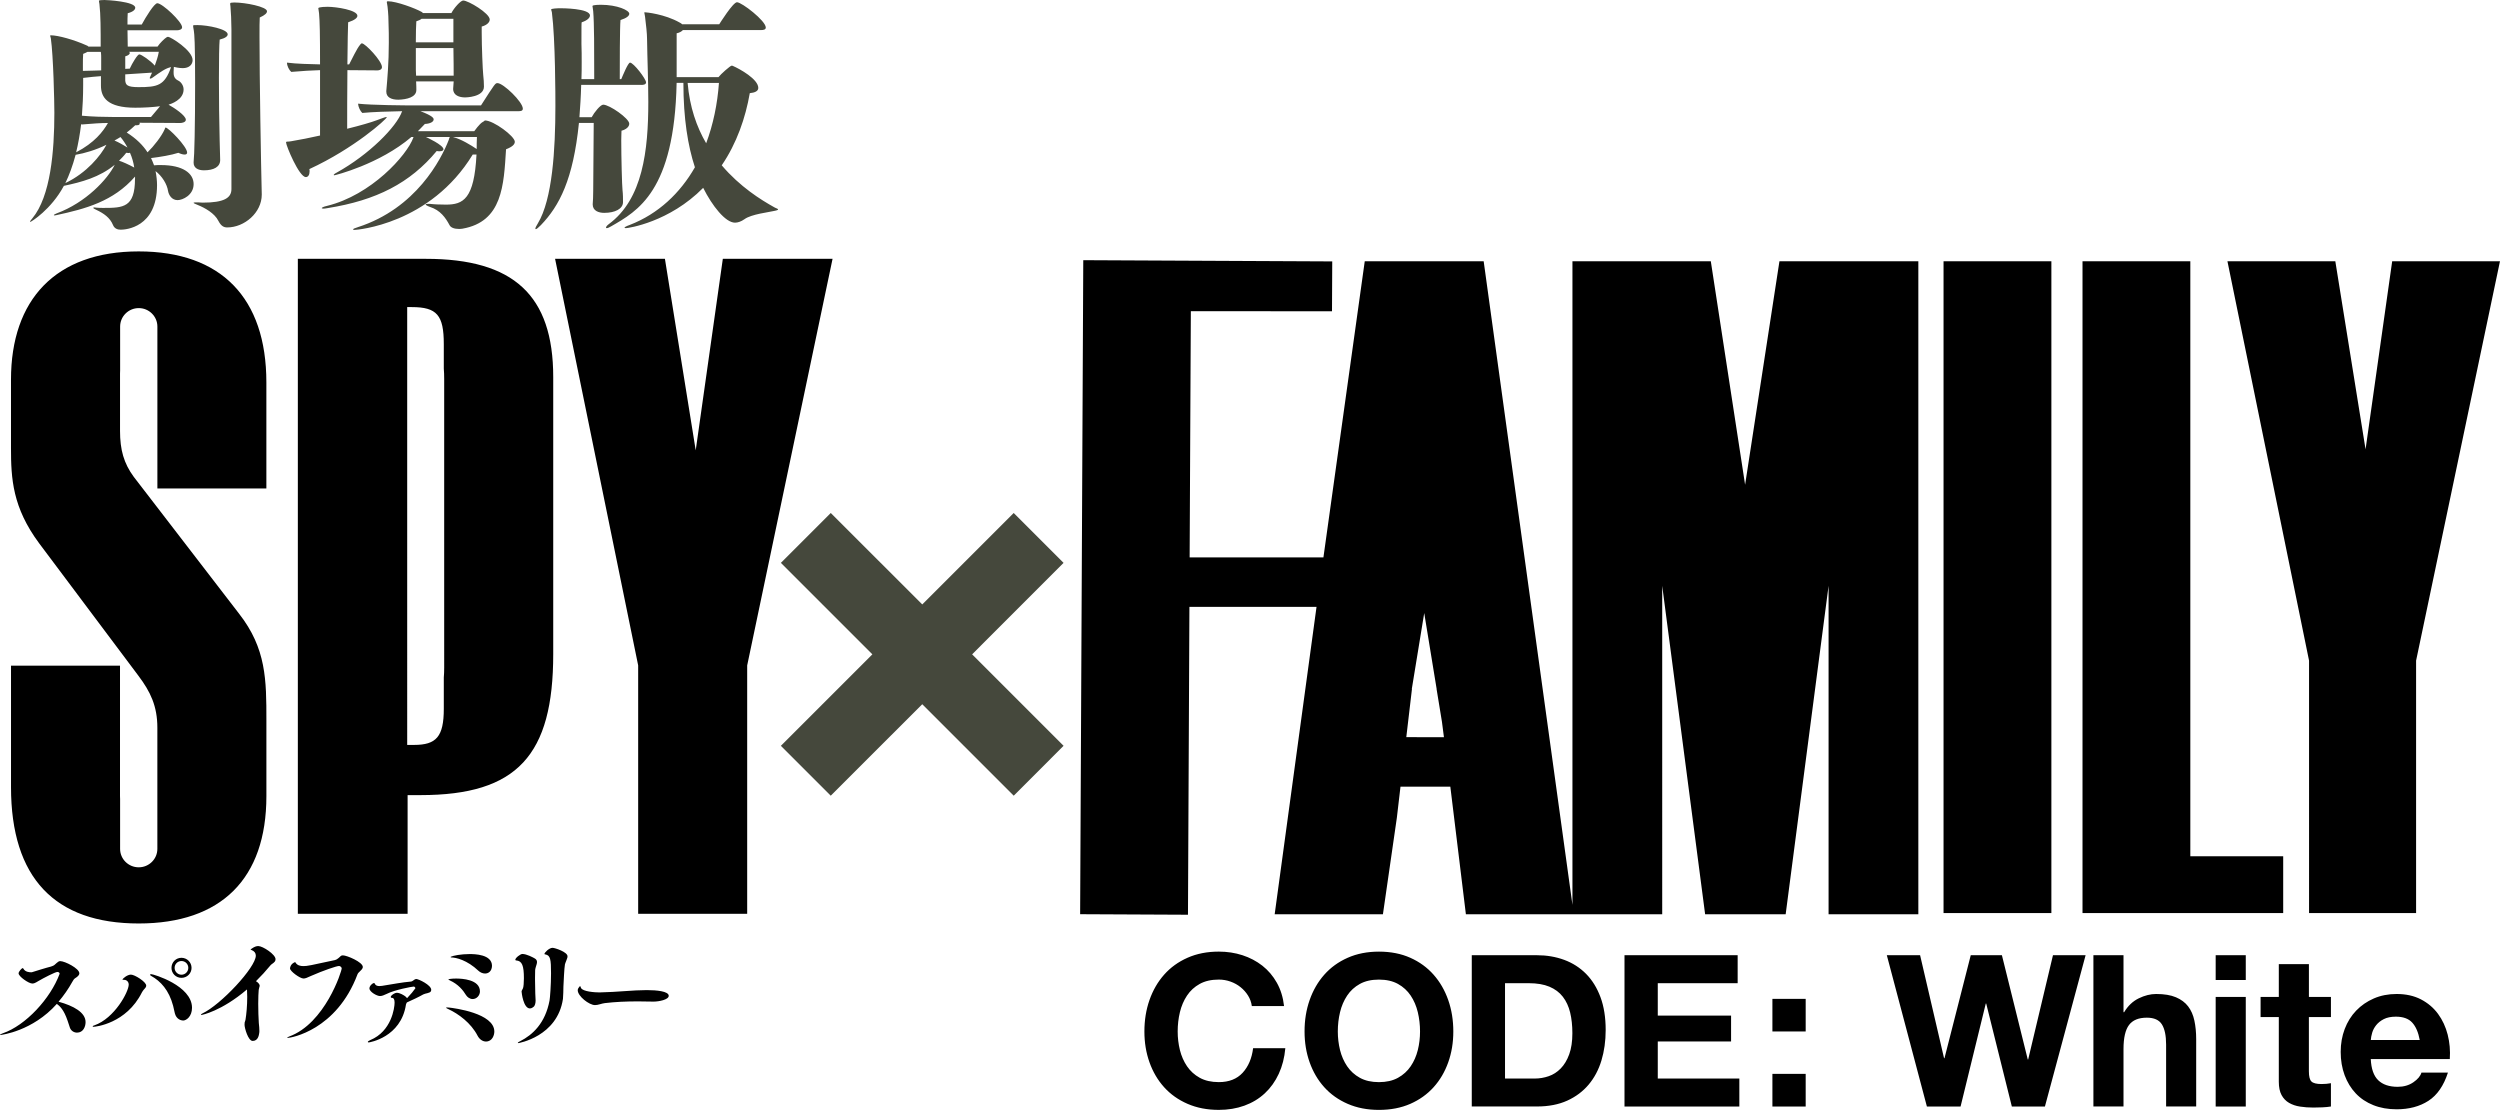
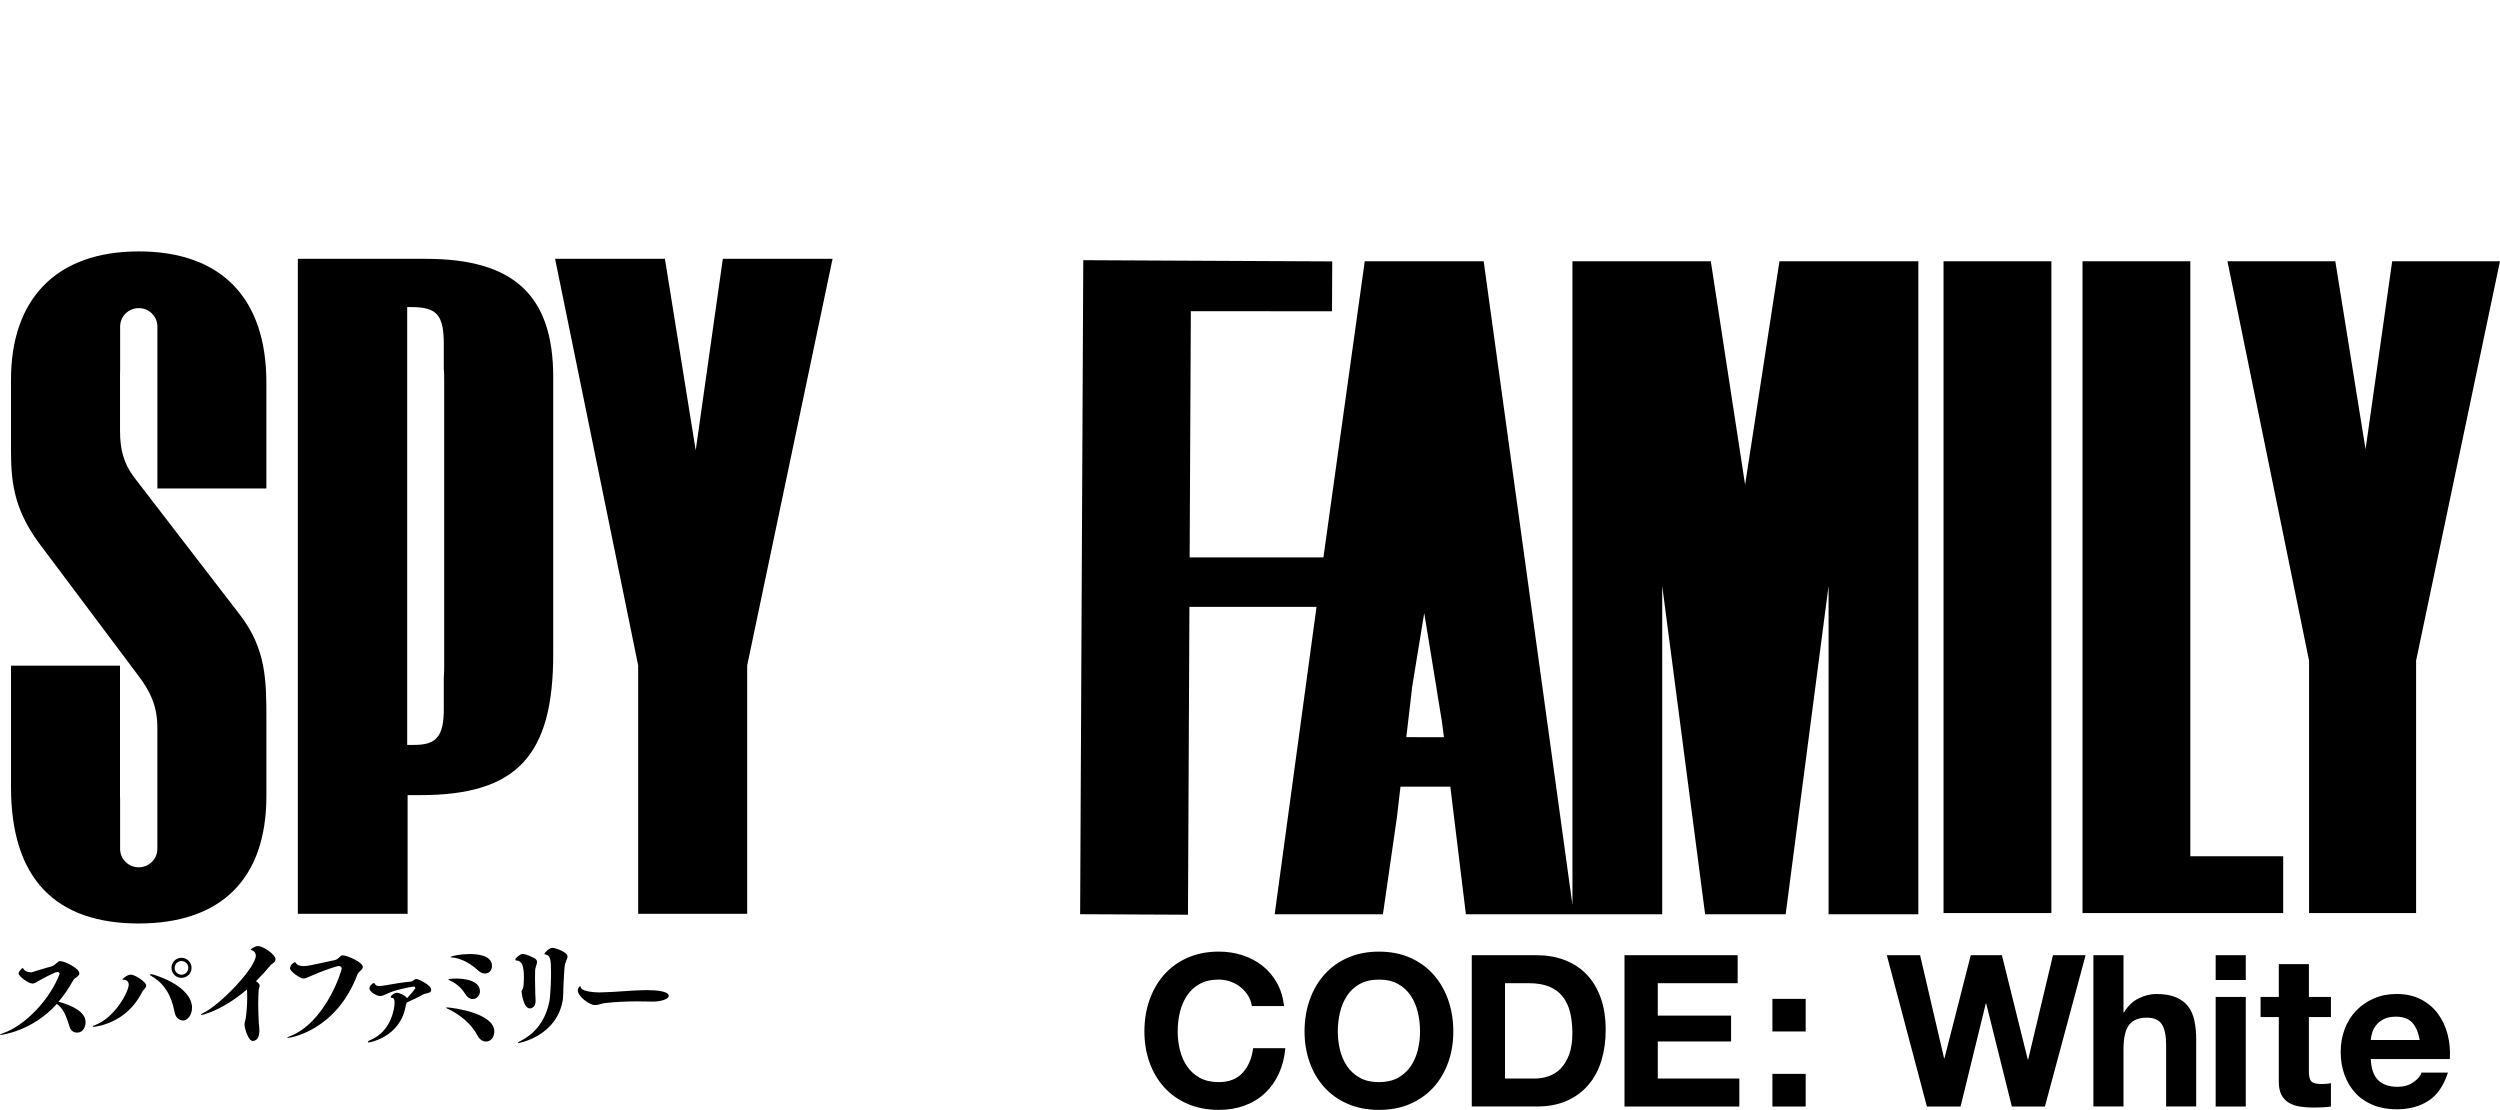
<svg xmlns="http://www.w3.org/2000/svg" version="1.1" id="レイヤー_1" x="0px" y="0px" width="1037.46px" height="460.59px" viewBox="0 0 1037.46 460.59" style="enable-background:new 0 0 1037.46 460.59;" xml:space="preserve">
  <style type="text/css">
	.st0{fill:#45483C;}
</style>
  <path d="M24.73,404c0-0.28-0.34-0.66-0.91-0.66c-0.87,0-5.73,2.5-7.84,3.75c-1.58,1.01-2.11,1.06-2.59,1.06  c-1.49,0-5.68-2.93-5.68-4.23c0-0.72,1.3-2.17,1.73-2.17c0.05,0,0.05,0.05,0.09,0.05s0.1,0.1,0.19,0.19  c0.72,1.4,2.55,1.49,3.13,1.49h0.34c0.19-0.05,1.83-0.53,3.56-1.11c1.78-0.53,3.66-1.1,4.38-1.25c0.58-0.19,1.16-0.39,1.63-0.82  l0.15-0.15c0.1-0.09,0.19-0.19,0.29-0.24c0.05-0.05,0.15-0.1,0.19-0.19c0.63-0.53,1.01-0.87,1.59-0.87c1.92,0,7.94,3.03,7.94,5.05  c0,0.77-0.67,1.39-1.78,2.07c-0.43,0.29-0.72,0.72-1.11,1.44c-1.68,3.03-3.61,5.77-5.73,8.28c6.26,1.73,11.21,4.47,11.21,8.47  c0,1.87-0.96,4.37-3.56,4.37c-1.3,0-2.5-0.82-2.93-2.02c-0.34-0.92-0.63-1.93-0.96-2.89c-1.59-4.71-3.32-6.16-4.48-7.02  c-10.1,11.35-23.04,12.89-23.33,12.89c-0.14,0-0.24,0-0.24-0.05c-0.05-0.09,0.33-0.34,1.1-0.62c9.58-3.27,19.87-14.49,23.62-24.68  C24.73,404.14,24.73,404,24.73,404z M59.62,410.75c-0.24,0.34-0.53,0.67-0.72,1.06c-6.49,13.03-19.39,14.29-20.01,14.29  c-0.19,0-0.34,0-0.39-0.1l-0.05-0.04c0-0.2,0.39-0.39,0.68-0.44c8.47-2.98,14.29-13.99,14.29-16.93c0-1.11-0.82-1.97-1.88-1.97  c-0.43,0-0.72,0-0.72-0.15c0-0.24,1.92-2.02,3.51-2.02c1.54,0,6.35,2.98,6.35,4.57c0,0.48-0.29,0.92-0.68,1.31L59.62,410.75z   M72.56,420.51c-0.19-0.77-0.39-1.83-0.72-3.13c-1.73-6.49-5.15-10.2-9.14-12.41c-0.34-0.19-0.43-0.33-0.43-0.48  c0-0.05,0-0.09,0.05-0.14c0.09-0.05,0.24-0.09,0.43-0.09c0.92,0,16.93,4.76,16.93,13.95c0,3.56-2.31,5.3-3.7,5.3  C75.11,423.49,73.19,422.97,72.56,420.51z M75.3,405.79c-2.31,0-4.14-1.83-4.14-4.14c0-2.31,1.83-4.18,4.14-4.18  s4.19,1.87,4.19,4.18C79.49,403.96,77.61,405.79,75.3,405.79z M75.3,398.81c-1.54,0-2.84,1.25-2.84,2.84c0,1.54,1.3,2.84,2.84,2.84  c1.59,0,2.84-1.3,2.84-2.84C78.14,400.06,76.89,398.81,75.3,398.81z M107.74,409.25c-0.09,0.44-0.29,0.92-0.38,1.54  c-0.1,0.97-0.2,3.22-0.2,5.77c0,2.75,0.1,5.87,0.24,7.94c0.15,1.01,0.24,2.7,0.24,3.42c0,0.29,0,0.52-0.05,0.68  c-0.14,0.96-0.48,3.37-2.74,3.37c-1.88,0-3.37-5.39-3.37-6.69c0-0.34,0-0.73,0.05-0.97c0.09-0.39,0.29-0.73,0.34-1.1  c0.39-2.36,0.72-5.83,0.72-9.49c0-1.01-0.05-2.07-0.09-3.12c-10.68,9.09-18.76,10.59-18.81,10.59c-0.15,0-0.24-0.05-0.29-0.09v-0.05  c0-0.05,0.14-0.29,0.58-0.48c7.6-3.56,22.18-19.1,22.18-24.01c0-1.06-0.62-1.87-1.78-2.31c-0.1-0.05-0.19-0.05-0.24-0.1  c-0.09-0.04-0.14-0.09-0.14-0.09c0-0.1,0.1-0.15,0.19-0.2l0.34-0.24c1.01-0.72,1.87-1.02,2.64-1.02c1.88,0,7.17,3.47,7.17,5.44  c0,0.86-0.38,1.25-1.63,2.12l-0.33,0.28c-2.02,2.45-4.05,4.67-6.16,6.74c0.77,0.44,1.54,1.21,1.54,1.88v0.19H107.74z M140.94,397.18  c0.19-0.24,0.48-0.43,0.67-0.58c0.19-0.09,0.44-0.14,0.72-0.14c1.59,0,8.23,2.78,8.23,4.81c0,0.77-0.77,1.39-1.3,1.92  c-0.38,0.34-0.72,0.67-0.91,1.15c-8.71,23.19-27.62,26.37-28.92,26.37c-0.14,0-0.24-0.05-0.28-0.05c-0.05-0.05,0.24-0.29,0.86-0.53  c14.82-5.39,21.79-26.99,21.79-28.29c0-0.49-0.67-0.97-1.1-0.97c-1.06,0-6.64,1.93-11.55,4.09c-1.78,0.82-2.45,1.11-3.22,1.11  c-1.45,0-5.58-3.03-5.58-4.18c0-0.54,0.34-1.74,1.63-2.41l0.29-0.15c0.09-0.05,0.14-0.05,0.19-0.05c0.1,0,0.15,0.05,0.19,0.2  c0.72,1.15,1.97,1.44,3.27,1.44c1.59,0,2.98-0.29,13.09-2.5c0.48-0.14,0.91-0.34,1.39-0.77L140.94,397.18z M172.75,406.27  c0.92,0,6.2,2.5,6.2,4.47c0,0.2-0.04,0.43-0.14,0.63c-0.43,0.82-2.36,0.82-3.17,1.3c-1.73,1-4.71,2.4-6.78,3.32  c-0.14,0.28-0.34,0.57-0.39,0.87c-2.07,13.7-15.25,15.73-15.44,15.73c-0.29,0-0.39-0.1-0.39-0.2c0-0.19,0.34-0.48,1.01-0.77  c8.85-3.65,10.1-13.42,10.1-15.54c0-1.34-0.39-1.97-0.96-1.97c-0.43,0-0.63-0.15-0.63-0.39c0-0.62,1.54-1.73,2.55-1.73  c1.25,0,2.94,1.06,3.51,1.49c0.28,0.24,0.53,0.48,0.72,0.73c1.49-1.54,2.79-3.13,3.47-4.14c0,0-0.24-0.67-0.68-0.67  c-0.62,0-7.98,1.35-11.3,3.07c-1.01,0.49-1.92,0.87-2.74,0.87c-1.3,0-4.38-1.74-4.38-3.18c0-1.06,1.3-2.21,1.87-2.21  c0.19,0,0.34,0.14,0.39,0.28c0.29,0.77,1.06,0.97,1.87,0.97c0.39,0,0.77-0.05,1.11-0.09c4.53-0.72,8.47-1.49,11.98-1.78  c0.82-0.09,1.3-0.92,2.07-1.06L172.75,406.27L172.75,406.27z M198.21,429.85c-2.74-5.35-7.99-9.15-12.13-11.07  c-0.29-0.14-0.96-0.43-0.96-0.62c0-0.09,0.15-0.09,0.29-0.09c0.29,0,0.77,0.05,0.96,0.05c2.12,0.23,18.77,2.35,18.77,9.96  c0,1.39-0.77,4.14-3.51,4.14C200.27,432.2,198.97,431.29,198.21,429.85z M186.13,406.37c0.09-0.04,0.67-0.09,0.77-0.15  c0.68-0.09,1.44-0.14,2.36-0.14c2.36,0,9.91,0.34,9.91,5.34c0,1.64-1.35,3.17-3.03,3.17c-1.2,0-2.22-0.82-2.74-1.63  c-1.25-2.07-3.27-4.52-6.64-6.06c-0.24-0.14-0.43-0.2-0.53-0.29c-0.09-0.04-0.15-0.15-0.15-0.19L186.13,406.37z M201.28,404  c-1.06,0-2.07-0.53-2.74-1.15c-4.67-4.42-9.29-5.53-11.36-5.53c-0.14-0.06-0.19-0.1-0.19-0.15s0.05-0.09,0.1-0.14  c0.82-0.44,4.28-1.11,7.75-1.11c1.93,0,9.33,0.05,9.33,4.91C204.08,403.14,202.63,404,201.28,404z M216.45,411.27l0.29-0.58  l0.29-0.58c0.24-0.53,0.38-2.45,0.38-4.13c0-5.15-0.72-7.26-3.22-7.41c-0.24,0-0.34-0.15-0.34-0.28c0-0.82,2.17-2.41,2.89-2.41  c1.83,0,4.52,1.49,5.05,1.78c0.82,0.43,1.06,1,1.06,1.58c0,0.63-0.29,1.3-0.48,1.98c-0.14,0.43-0.24,0.92-0.29,1.3  c0,0.72-0.05,2.02-0.05,3.07v1.06c0,2.12,0.1,4.18,0.1,5.58c0,0.72,0.14,2.26,0.14,2.98c0,1.21-0.34,2.07-0.67,2.46  c-0.34,0.28-0.96,0.82-1.68,0.82c-2.74,0-3.46-6.6-3.46-6.89v-0.33H216.45z M234.44,400.2c-0.29,1.54-0.53,7.22-0.63,9.2  c-0.04,1.39-0.04,3.75-0.19,5.1c-2.31,15.73-18.52,18.38-18.52,18.38c-0.53,0-0.05-0.44,0.82-0.83c5.1-2.6,10.35-7.41,12.13-16.84  c0.19-0.95,0.62-6.4,0.62-11.3c0-5.78-0.24-7.45-2.36-7.84c-0.29-0.05-0.38-0.09-0.38-0.19c0-0.53,1.92-2.55,3.37-2.55  c0.96,0,6.21,1.73,6.21,3.51c0,0.15,0,0.34-0.05,0.53c-0.15,0.63-0.53,1.35-0.82,2.21L234.44,400.2z M268.75,410.89  c3.51,0,8.76,0.43,8.76,2.35c0,1.64-4.14,2.41-6.3,2.41c-2.26-0.05-4.38-0.09-6.44-0.09c-4.96,0-9.43,0.2-13.81,0.72  c-1.3,0.15-2.7,0.82-4.04,0.82c-2.46,0-7.17-3.71-7.17-6.16c0-0.34,0.1-0.68,0.29-0.92l0.44-0.59c0.09-0.14,0.19-0.19,0.24-0.19  c0.09,0,0.15,0.05,0.19,0.24c0.05,0.1,0.14,0.29,0.19,0.49c0.72,1.54,5.77,1.87,7.7,1.87c7.41-0.14,13.81-0.96,19.49-0.96h0.46  V410.89z M517.92,413.15c-0.82-1.32-1.85-2.48-3.08-3.47c-1.23-1-2.62-1.77-4.18-2.33c-1.55-0.56-3.18-0.84-4.88-0.84  c-3.11,0-5.75,0.6-7.91,1.8c-2.17,1.2-3.93,2.81-5.28,4.84s-2.33,4.32-2.95,6.9c-0.62,2.58-0.92,5.25-0.92,8  c0,2.64,0.31,5.2,0.92,7.69c0.62,2.49,1.6,4.73,2.95,6.73c1.35,1.99,3.11,3.59,5.28,4.79s4.81,1.8,7.91,1.8  c4.22,0,7.52-1.29,9.89-3.87s3.82-5.98,4.35-10.2h13.37c-0.35,3.93-1.26,7.47-2.73,10.64s-3.4,5.86-5.8,8.09s-5.22,3.93-8.44,5.1  c-3.23,1.17-6.77,1.76-10.64,1.76c-4.81,0-9.13-0.84-12.97-2.51s-7.08-3.97-9.72-6.9s-4.66-6.37-6.07-10.33s-2.11-8.22-2.11-12.79  c0-4.69,0.7-9.04,2.11-13.06c1.41-4.02,3.43-7.52,6.07-10.51c2.64-2.99,5.88-5.33,9.72-7.03s8.16-2.55,12.97-2.55  c3.46,0,6.73,0.5,9.8,1.49c3.08,1,5.83,2.45,8.27,4.35c2.43,1.91,4.44,4.26,6.02,7.08c1.58,2.81,2.58,6.04,2.99,9.67h-13.37  C519.27,415.92,518.75,414.47,517.92,413.15z M543.48,415c1.41-4.02,3.43-7.52,6.07-10.51c2.64-2.99,5.88-5.33,9.72-7.03  c3.84-1.7,8.16-2.55,12.97-2.55c4.87,0,9.2,0.85,13.01,2.55c3.81,1.7,7.03,4.04,9.67,7.03c2.64,2.99,4.66,6.49,6.07,10.51  c1.41,4.02,2.11,8.37,2.11,13.06c0,4.57-0.7,8.84-2.11,12.79c-1.41,3.96-3.43,7.4-6.07,10.33s-5.86,5.23-9.67,6.9  c-3.81,1.67-8.15,2.51-13.01,2.51c-4.81,0-9.13-0.84-12.97-2.51c-3.84-1.67-7.08-3.97-9.72-6.9c-2.64-2.93-4.66-6.37-6.07-10.33  c-1.41-3.96-2.11-8.22-2.11-12.79C541.36,423.36,542.07,419.01,543.48,415z M556.09,435.75c0.62,2.49,1.6,4.73,2.95,6.73  c1.35,1.99,3.11,3.59,5.28,4.79c2.17,1.2,4.81,1.8,7.91,1.8c3.11,0,5.74-0.6,7.91-1.8c2.17-1.2,3.93-2.8,5.28-4.79  c1.35-1.99,2.33-4.23,2.95-6.73c0.62-2.49,0.92-5.06,0.92-7.69c0-2.76-0.31-5.42-0.92-8c-0.62-2.58-1.6-4.88-2.95-6.9  c-1.35-2.02-3.11-3.63-5.28-4.84c-2.17-1.2-4.81-1.8-7.91-1.8c-3.11,0-5.75,0.6-7.91,1.8c-2.17,1.2-3.93,2.81-5.28,4.84  s-2.33,4.32-2.95,6.9s-0.92,5.25-0.92,8C555.17,430.69,555.48,433.26,556.09,435.75z M637.83,396.4c4.05,0,7.81,0.65,11.3,1.93  c3.49,1.29,6.51,3.23,9.06,5.8c2.55,2.58,4.54,5.8,5.98,9.67c1.44,3.87,2.16,8.41,2.16,13.63c0,4.57-0.59,8.79-1.76,12.66  s-2.95,7.21-5.32,10.02s-5.33,5.03-8.88,6.64c-3.55,1.61-7.73,2.42-12.53,2.42h-27.08V396.4H637.83z M636.86,447.58  c1.99,0,3.93-0.32,5.8-0.97c1.88-0.64,3.55-1.71,5.01-3.21c1.46-1.49,2.64-3.44,3.52-5.85c0.88-2.4,1.32-5.33,1.32-8.79  c0-3.17-0.31-6.02-0.92-8.57c-0.62-2.55-1.63-4.73-3.03-6.55c-1.41-1.82-3.27-3.21-5.58-4.18c-2.32-0.97-5.17-1.45-8.57-1.45h-9.85  v39.57H636.86z M721.1,396.4v11.61h-33.15v13.45h30.42v10.73h-30.42v15.39h33.85v11.61h-47.66V396.4H721.1z M735.52,428.05v-13.54  h13.81v13.54H735.52z M749.33,445.64v13.54h-13.81v-13.54H749.33z M834.88,459.18l-10.64-42.73h-0.17l-10.46,42.73h-13.98L783,396.4  h13.81l9.94,42.73h0.18l10.9-42.73h12.93l10.73,43.26h0.17l10.29-43.26h13.54l-16.88,62.78H834.88z M881.22,396.4v23.65h0.26  c1.58-2.64,3.61-4.56,6.07-5.76s4.86-1.8,7.21-1.8c3.34,0,6.08,0.45,8.22,1.36c2.14,0.91,3.83,2.17,5.06,3.78s2.1,3.58,2.59,5.89  c0.5,2.32,0.75,4.88,0.75,7.69v27.96H898.9v-25.68c0-3.75-0.59-6.55-1.76-8.4s-3.25-2.77-6.24-2.77c-3.4,0-5.86,1.01-7.39,3.03  c-1.52,2.02-2.29,5.35-2.29,9.98v23.83h-12.49V396.4H881.22z M919.47,406.69V396.4h12.49v10.29H919.47z M931.96,413.72v45.46h-12.49  v-45.46H931.96z M967.3,413.72v8.35h-9.15v22.51c0,2.11,0.35,3.52,1.06,4.22c0.7,0.7,2.11,1.06,4.22,1.06c0.7,0,1.38-0.03,2.02-0.09  s1.26-0.15,1.85-0.26v9.67c-1.06,0.18-2.23,0.29-3.52,0.35c-1.29,0.06-2.55,0.09-3.78,0.09c-1.93,0-3.77-0.13-5.5-0.4  c-1.73-0.26-3.25-0.78-4.57-1.54s-2.36-1.85-3.12-3.25c-0.76-1.41-1.14-3.25-1.14-5.54v-26.82h-7.56v-8.35h7.56v-13.63h12.49v13.63  H967.3z M986.92,448.28c1.88,1.82,4.57,2.73,8.09,2.73c2.52,0,4.69-0.63,6.51-1.89s2.93-2.59,3.34-4h10.99  c-1.76,5.45-4.46,9.35-8.09,11.7s-8.03,3.52-13.19,3.52c-3.58,0-6.8-0.57-9.67-1.72c-2.87-1.14-5.31-2.77-7.3-4.88  c-1.99-2.11-3.53-4.63-4.62-7.56c-1.09-2.93-1.63-6.16-1.63-9.67c0-3.4,0.56-6.56,1.67-9.5c1.11-2.93,2.7-5.47,4.75-7.61  c2.05-2.14,4.5-3.83,7.34-5.06s5.99-1.85,9.45-1.85c3.87,0,7.24,0.75,10.11,2.24c2.87,1.5,5.23,3.5,7.08,6.02  c1.85,2.52,3.18,5.4,4,8.62c0.82,3.23,1.11,6.6,0.88,10.11h-32.8C984.02,443.53,985.04,446.46,986.92,448.28z M1001.03,424.36  c-1.5-1.64-3.77-2.46-6.81-2.46c-1.99,0-3.65,0.34-4.97,1.01c-1.32,0.67-2.37,1.51-3.17,2.51c-0.79,1-1.35,2.05-1.67,3.17  c-0.32,1.12-0.51,2.11-0.57,2.99h20.31C1003.57,428.41,1002.53,426,1001.03,424.36z M806.54,378.91h44.75V108.42h-44.75V378.91z   M908.96,108.42h-44.75v270.49h83.28v-23.57h-38.54V108.42H908.96z M992.72,108.41l-11.05,78.05l-12.55-78.05h-44.77l33.87,165.74  V378.9h44.42V274.15l34.81-165.74L992.72,108.41L992.72,108.41z M724.19,201.16l-14.23-92.73h-57.42V375.5L615.7,108.42h-49.35  L549.2,231.3h-55.52l0.5-102.16l58.58,0.03l0.1-20.69l-103.32-0.51l-1.3,271.41l44.75,0.22l0.6-127.76h52.75l-17.37,127.57h44.92  l5.78-40.05l1.51-12.92h20.68l6.46,52.97h44.23h0.55h36.69V243.09l17.81,136.32h33.42l17.81-136.32v136.32h37.25V108.42h-57.64  L724.19,201.16z M583.59,305.91l2.35-20.02h-0.06l5.15-31.49l4.47,27.35l0.01,0.05l0.67,4.09h-0.03l2.24,13.68l0.57,4.43v0.01  l0.25,1.91L583.59,305.91L583.59,305.91z M176.75,107.41H123.6V379.2h45.55v-49.24h5.38c40.17,0,55.05-16.61,55.05-58.52V156.49  C229.58,122.51,213.13,107.41,176.75,107.41 M184.33,277.11c0,1.48-0.05,2.82-0.16,4.05v12.99c0,11.61-3.16,14.98-12.34,14.98h-2.85  V127.44h1.91c10.44,0,13.28,3.37,13.28,15.34v10.18c0.11,1.29,0.16,2.7,0.16,4.27V277.11z M299.96,107.41l-11.25,79.47l-12.78-79.47  h-45.58l34.48,168.73V379.2h45.24V276.14l35.43-168.73L299.96,107.41L299.96,107.41z M110.54,202.73v-44.05  c0-35.07-18.81-54.35-52.98-54.35c-34.49,0-53,20.02-53,53.23v28.37c0,12.69,0.63,24.64,11.71,39.56l41.12,54.87  c5.07,6.72,7.91,12.7,7.91,21.65v23.22v5.14v21.9c0,4.23-3.47,7.65-7.73,7.65c-4.27,0-7.73-3.42-7.73-7.65v-20.72  c-0.01-0.41-0.04-0.76-0.04-1.18v-54.12H4.57v50.39c0,37.7,18.19,56.59,53,56.59c34.17,0,52.98-18.51,52.98-52.85v-31.35  c0-16.79,0-29.87-11.38-44.41l-43.66-56.74c-4.12-5.6-5.7-11.2-5.7-19.04v-23.89c0-0.42,0.03-0.77,0.04-1.16v-18.27  c0-4.22,3.46-7.66,7.73-7.66c4.26,0,7.73,3.44,7.73,7.66v67.2h45.23V202.73z" />
-   <path class="st0" d="M403.42,271.54l37.95,37.96l-20.69,20.7l-37.96-37.96l-37.97,37.96l-20.7-20.7l37.97-37.96l-37.97-37.96  l20.7-20.7l37.97,37.95l37.95-37.95l20.69,20.7L403.42,271.54z M56.02,74.22c0,11.85-4.88,12.06-12.99,12.06  c-1.04,0-2.08,0-3.01-0.1c-0.31,0-0.62-0.11-0.83-0.11c-0.31,0-0.52,0.11-0.52,0.21s0.41,0.41,1.14,0.73  c3.33,1.56,5.82,3.33,7.07,6.34c0.62,1.56,1.97,1.97,3.22,1.97c1.97,0,15.07-0.83,15.07-18.5c0-1.77-0.21-3.74-0.62-5.82  c2.7,2.08,4.78,5.4,5.2,8.31c0.31,1.66,1.56,3.74,3.95,3.74c2.08,0,6.65-2.08,6.65-6.65c0-4.47-4.47-7.9-13.51-7.9  c-1.04,0-2.08,0-2.91,0.1c-0.42-1.04-0.73-1.97-1.25-3.01c3.64-0.42,8.52-1.25,11.33-2.18c1.14,0.52,1.97,0.73,2.6,0.73  c0.73,0,1.04-0.31,1.04-0.83c0-2.5-7.79-10.39-8.94-10.39c-0.21,0-0.21,0.52-0.42,0.83c-1.25,2.81-4.47,6.96-7.07,9.46  c-1.87-2.91-4.68-5.72-8.63-8.21c1.25-0.94,2.39-1.97,3.53-3.02h0.62c0.93,0,1.25-0.31,1.25-0.73c0-0.1,0-0.21-0.1-0.31l16.94,0.1  c0.73,0,2.29-0.31,2.29-1.35c0-1.77-4.89-4.99-7.17-6.24c0.93-0.31,6.24-1.97,6.24-6.34c0-1.77-1.25-3.22-2.18-3.64  c-1.97-0.93-1.97-2.49-1.97-3.64c0-0.62,0.1-1.35,0.1-2.08c2.08,0.52,3.43,0.52,3.74,0.52c2.7,0,4.05-1.56,4.05-3.33  c0-4.06-9.15-9.67-10.19-9.67c-0.21,0-0.42,0.1-0.62,0.21c-0.73,0.42-2.81,2.39-3.74,3.85H53.01c0-2.39-0.1-4.68-0.1-6.76h20.48  c0.73,0,2.18-0.21,2.18-1.25c0-2.29-8.21-9.98-10.29-9.98c-1.25,0-4.78,5.72-6.45,8.83H52.9c0-1.77,0-3.33,0.1-4.68  c2.39-0.62,3.12-1.56,3.12-2.29C56.13,0.62,44.28,0,43.34,0c-1.14,0-2.29,0.1-2.29,0.31c0,0.31,0.11,0.62,0.21,1.35  c0.52,4.36,0.52,10.81,0.52,17.67h-5.09c-0.21-0.21-0.42-0.41-0.83-0.52c-5.09-2.29-11.75-4.16-14.76-4.16  c-0.21,0-0.31,0.1-0.31,0.21S21,15.28,21.1,15.9c1.04,7.28,1.46,26.4,1.46,30.87c0,16.01-1.56,34.72-9.15,43.86  c-0.62,0.73-0.94,1.14-0.94,1.35c0,0.11,0.11,0.11,0.11,0.11c0.31,0,8.63-5.09,13.93-14.97c7.38-1.56,14.76-3.53,21.1-8.73  C44.7,74.31,35.66,84.08,23.5,88.55c-0.73,0.31-1.14,0.52-1.14,0.73c0,0.1,0,0.1,0.21,0.1s0.52,0,0.83-0.1  c11.95-2.6,23.59-5.61,32.64-16.01v0.95H56.02z M44.17,60.08c-2.39,4.47-8.11,11.64-17.05,15.9c1.56-3.22,3.01-7.07,4.26-11.74  C35.13,63.61,39.7,62.26,44.17,60.08z M44.8,51.04c-2.08,3.64-5.61,8.21-13.2,12.16c0.83-3.43,1.56-7.38,2.08-11.75  c0.11,0.11,0.11,0.21,0.21,0.21C39.08,51.24,41.78,51.04,44.8,51.04z M62.67,48.54H46.46c-3.02,0-8-0.1-12.47-0.52  c0.31-3.85,0.52-8.11,0.52-12.78v-2.91c2.7-0.31,5.4-0.62,7.38-0.73v3.95c0,4.89,2.7,9.15,14.24,9.15c3.43,0,7.28-0.21,10.29-0.62  L62.67,48.54z M41.99,29.21c-1.87,0.1-4.57,0.1-7.59,0.21v-2.7c0-1.25,0-3.01,0.11-4.36c0.52-0.21,1.25-0.52,1.77-0.83h5.51  l0.1,0.21c0.1,0.93,0.1,1.66,0.1,2.29C41.99,24.03,41.99,29.21,41.99,29.21z M52.9,61.22c-1.35-0.83-3.64-2.18-5.4-2.91  c0.83-0.42,1.66-0.94,2.5-1.45C51.14,58.21,52.07,59.66,52.9,61.22z M49.37,66.73c1.04-1.04,2.08-2.08,3.01-3.33  c0.42,0,0.73,0.11,0.94,0.11c0.31,0,0.52-0.11,0.62-0.11c0.83,1.87,1.45,3.95,1.77,6.13c-2.29-1.25-5.09-2.5-6.24-2.81h-0.1V66.73z   M65.9,21.52c-0.31,1.97-1.04,3.95-1.66,5.72c-1.77-2.08-5.61-4.68-6.44-4.68c-0.73,0-2.91,3.64-3.95,5.92l-1.87,0.1v-5.2  c1.14-0.31,1.87-0.83,1.87-1.35c0-0.21-0.1-0.41-0.21-0.52H65.9V21.52z M63.09,30.14c-0.42,1.04-0.73,1.66-0.73,1.66  c-0.21,0.31-0.21,0.52-0.21,0.62s0.1,0.21,0.21,0.21c0.31,0,0.62-0.21,0.94-0.41c3.33-2.39,5.51-3.95,7.69-4.37  c-2.7,7.69-5.61,8.31-13.51,8.31c-4.78,0-5.3-0.93-5.51-2.7v-2.6L63.09,30.14z M80.35,67.56c0,2.08,1.77,3.12,4.26,3.12  c4.16,0,6.76-1.45,6.76-4.26c0-0.52-0.1-3.53-0.21-8c-0.21-7.69-0.31-17.67-0.31-26.09c0-7.59,0.1-13.82,0.31-15.9  c2.5-0.62,3.33-1.45,3.33-2.18c0-2.18-8.32-3.84-12.58-3.84c-1.45,0.1-1.77-0.1-1.77,0.31c0,0.31,0.1,0.94,0.31,2.08  c0.21,1.45,0.52,4.47,0.52,21.41c0,18.61-0.31,30.56-0.62,33.05V67.56z M108.62,80.35c-0.31-12.06-0.93-48.23-0.93-64.97  c0-3.95,0-6.86,0.1-8.11c2.29-1.04,3.01-1.87,3.01-2.6c0-1.87-8.94-3.64-13.62-3.64c-1.35,0.1-1.66,0-1.66,0.52  c0,0.21,0,0.52,0.1,0.94c0.21,2.18,0.42,6.55,0.42,9.67v66.32c0,3.64-3.01,5.61-11.95,5.61c-0.62,0-1.25-0.1-1.77-0.1h-0.93  c-0.73,0-1.04,0-1.04,0.21c0,0.1,0.52,0.41,1.87,0.93c2.6,1.04,6.86,3.33,8.42,6.55c1.14,2.18,2.29,2.7,3.64,2.7  c7.17,0,14.35-6.13,14.35-13.62L108.62,80.35L108.62,80.35z M132.85,56.23c-4.16,0.93-8.31,1.77-12.06,2.39  c-1.45,0.31-2.08-0.1-2.08,0.52c0,1.25,5.4,14.35,8.21,14.35c0.94,0,1.56-0.94,1.56-2.39c0-0.31,0-0.62-0.11-0.93  c18.71-8.63,32.12-20.79,32.12-21.52c0-0.1,0-0.1-0.1-0.1c-0.52,0-1.77,0.52-4.06,1.35c-2.18,0.83-6.76,2.18-12.26,3.53  c0-5.2,0-15.17,0.1-24.32l12.47,0.1c0.73,0,1.87-0.31,1.87-1.35c0-2.6-6.97-9.87-8.32-9.87c-0.21,0-0.41,0.1-0.62,0.42  c-1.56,1.77-3.53,6.24-4.68,8.31h-0.73c0.1-8.73,0.21-16.32,0.31-17.46c2.81-0.93,3.84-1.87,3.84-2.7c0-2.39-8.73-3.74-12.37-3.74  c-0.21,0-3.85,0-3.85,0.62c0,0.31,0.21,0.94,0.31,2.08c0.31,3.33,0.41,8.73,0.41,21.2c-4.16-0.1-9.77-0.21-13.72-0.73  c0,1.45,0.93,3.12,1.77,3.85c4.78-0.42,8.63-0.62,11.95-0.73v27.12H132.85z M177.55,84.61c-0.62,0-0.93,0.1-0.93,0.21  c0,0.21,0.62,0.62,1.77,1.04c4.36,1.35,6.55,4.57,8.11,7.48c0.52,1.14,2.08,1.66,3.85,1.66c0.52,0,1.04,0,1.56-0.1  c16.63-2.91,17.15-18.09,18.09-32.95c2.7-1.04,3.64-2.08,3.64-3.12c0-2.29-8.84-8.84-12.37-8.84c-0.21,0-0.1,0.21-0.93,0.62  c-1.35,0.73-3.54,3.85-3.54,3.85h-23.39l2.91-3.02c2.29-0.1,3.64-0.93,3.64-1.87c0-0.52-0.31-1.46-5.51-3.43h40.75  c0.62,0,1.77,0,1.77-1.04c0-2.81-8.11-10.6-10.5-10.6c-0.94,0-0.94,0-6.86,9.25H172.9c-5.09,0-18.5-0.1-24.32-0.73  c0.1,1.35,0.93,3.12,1.77,3.85c4.16-0.42,11.12-0.62,16.53-0.73c-2.29,6.55-13.82,18.09-27.13,25.47c-0.83,0.41-1.25,0.83-1.25,0.93  s0,0.21,0.21,0.21c0.31,0,18.71-4.57,32.01-15.9h0.83v0.21c-2.7,7.48-17.57,23.91-35.86,28.38c-1.45,0.31-2.18,0.73-2.18,0.93  c0,0.1,0.31,0.21,0.73,0.21s0.94-0.1,1.66-0.21c20.27-3.22,34.3-10.4,45.32-23.7c0.52,0.1,0.93,0.1,1.25,0.1  c1.14,0,1.56-0.41,1.56-0.83c0-1.77-7.07-4.99-7.28-5.09h9.98c-0.31,0.21-0.31,0.73-0.52,1.25c-3.12,8-13.51,28.38-37.73,36.17  c-1.35,0.41-1.98,0.73-1.98,0.93c0,0.1,0.21,0.21,0.62,0.21c0.83,0,31.39-2.29,49.06-31.29h1.56c-0.94,18.5-5.51,20.79-12.68,20.79  c-2.18,0-4.99-0.1-6.65-0.31h-0.86V84.61z M188.05,36.9c0,2.7,2.6,3.53,4.99,3.53c0.21,0,7.79-0.1,7.79-4.47  c0-1.35-0.1-3.33-0.31-4.99c-0.21-1.87-0.62-11.64-0.62-17.46v-2.49c1.97-0.52,3.33-1.66,3.33-2.91c0-2.6-8.94-7.9-11.02-7.9  c-1.04,0-3.84,3.12-4.88,5.2h-11.85c-0.1-0.21-0.31-0.31-0.41-0.41c-2.7-1.56-10.6-4.47-14.03-4.47c-0.42,0-0.52,0.1-0.52,0.41  s0.21,0.83,0.31,1.87c0.31,2.7,0.42,5.4,0.42,7.59c0.1,2.08,0.1,4.36,0.1,7.38c0,8.21-0.62,15.18-1.04,19.96v0.31  c0,2.39,2.18,3.33,4.99,3.33c3.53-0.1,7.48-1.04,7.48-4.05v-0.21c0-0.42,0-1.56-0.1-3.33h15.59L188.05,36.9z M188.15,17.57h-15.59  c0-3.95,0.1-7.17,0.21-8.73c0.94-0.31,1.66-0.62,2.18-1.04h13.2V17.57z M188.26,31.39h-15.59l-0.1-2.29v-9.15h15.59  c0.1,4.78,0.1,9.46,0.1,11.33V31.39z M197.92,56.86c-0.1,1.77-0.1,3.43-0.1,4.99c-2.29-1.56-6.55-4.16-9.56-4.88l-0.31-0.1  L197.92,56.86L197.92,56.86z M266.23,35.24c0.62,0,1.87-0.1,1.87-1.04c0-1.45-5.2-8.21-6.65-8.21c-0.83,0-3.01,5.4-3.64,6.86h-0.62  c0-5.09,0-22.04,0.31-24.53c2.6-0.83,3.64-1.77,3.64-2.6c0-1.46-4.99-3.74-11.85-3.74c-0.21,0-3.43,0-3.43,0.52  c0,0.31,0.21,0.93,0.31,2.18c0.42,4.88,0.42,15.9,0.42,28.17h-5.3c0.1-2.29,0.1-4.68,0.1-7.07c0-2.5,0-4.99-0.1-7.59  c0-7.9,0-8.31,0.1-8.94c2.29-0.73,3.43-1.87,3.43-2.81c0-3.02-11.74-3.02-12.26-3.02c-1.14,0-3.85,0.1-3.85,0.52  c0,0.21,0.21,0.62,0.31,1.14c1.46,11.33,1.46,35.44,1.46,38.87c0,18.19-1.25,38.77-7.28,48.75c-0.73,1.14-1.04,1.87-1.04,2.18  c0,0.1,0.1,0.21,0.21,0.21c0.31,0,1.04-0.62,2.08-1.66c7.69-8,13.41-18.92,15.8-42.41h6.13c-0.11,5.51-0.11,24.43-0.21,28.17  c0,2.29-0.1,4.26-0.21,5.61c0,2.7,2.5,3.53,4.78,3.53c4.47,0,7.8-1.66,7.8-4.47c0-1.35,0-3.33-0.21-4.99  c-0.21-1.77-0.52-13.62-0.52-20.68c0-1.66,0.1-3.02,0.1-3.95c1.98-0.52,3.22-1.66,3.22-2.91c0-2.18-8.21-7.9-10.81-7.9  c-1.14,0-3.74,3.22-4.78,5.2h-5.09c0.31-4.16,0.62-8.52,0.73-13.41h25.05V35.24z M315.92,12.47c0.73,0,1.87-0.1,1.87-1.04  c0-2.81-9.98-10.5-11.95-10.5c-1.66,0-7.17,8.84-7.38,9.15h-15.38c-0.21-0.21-0.52-0.52-1.04-0.73c-6.24-3.53-13.93-4.26-14.45-4.26  c-0.1,0-0.21,0-0.21,0.21s0.21,0.73,0.31,1.66c0.41,3.33,0.83,6.96,0.83,9.25c0.1,8.11,0.52,17.15,0.52,26.09  c0,20.16-2.29,40.33-16.42,50.72c-0.83,0.62-1.14,1.14-1.14,1.45c0,0.1,0.1,0.21,0.31,0.21c0.31,0,0.93-0.21,1.77-0.73  c11.02-6.34,26.3-14.55,27.23-59.56h2.81c0,14.76,1.87,26.19,4.78,35.03c-6.13,10.71-15.18,19.33-27.03,23.91  c-1.45,0.52-2.18,0.94-2.18,1.14c0,0.1,0.1,0.21,0.52,0.21c1.04,0,18.09-2.49,32.12-16.73c3.74,7.49,9.25,14.45,13.2,14.45  c1.14,0,2.49-0.42,3.95-1.45c2.81-2.08,10.29-2.91,12.37-3.43c1.14-0.21,1.56-0.42,1.56-0.62c0-0.31-1.04-0.52-1.66-0.94  c-5.4-3.01-14.14-8.42-21.72-17.36c6.24-9.15,9.87-19.75,11.64-29.94c2.08-0.21,3.53-0.83,3.53-2.18c0-3.64-7.69-7.9-10.6-9.15  c-0.1,0-0.21-0.1-0.41-0.1c-0.62,0-4.68,3.64-5.51,4.78H280.8V13.82c1.04-0.21,2.08-0.73,2.6-1.35  C283.4,12.47,315.92,12.47,315.92,12.47z M298.35,34.41c-0.62,8.73-2.39,17.25-5.3,25.05c-3.95-6.76-6.86-15.07-7.69-25.05H298.35z" />
</svg>